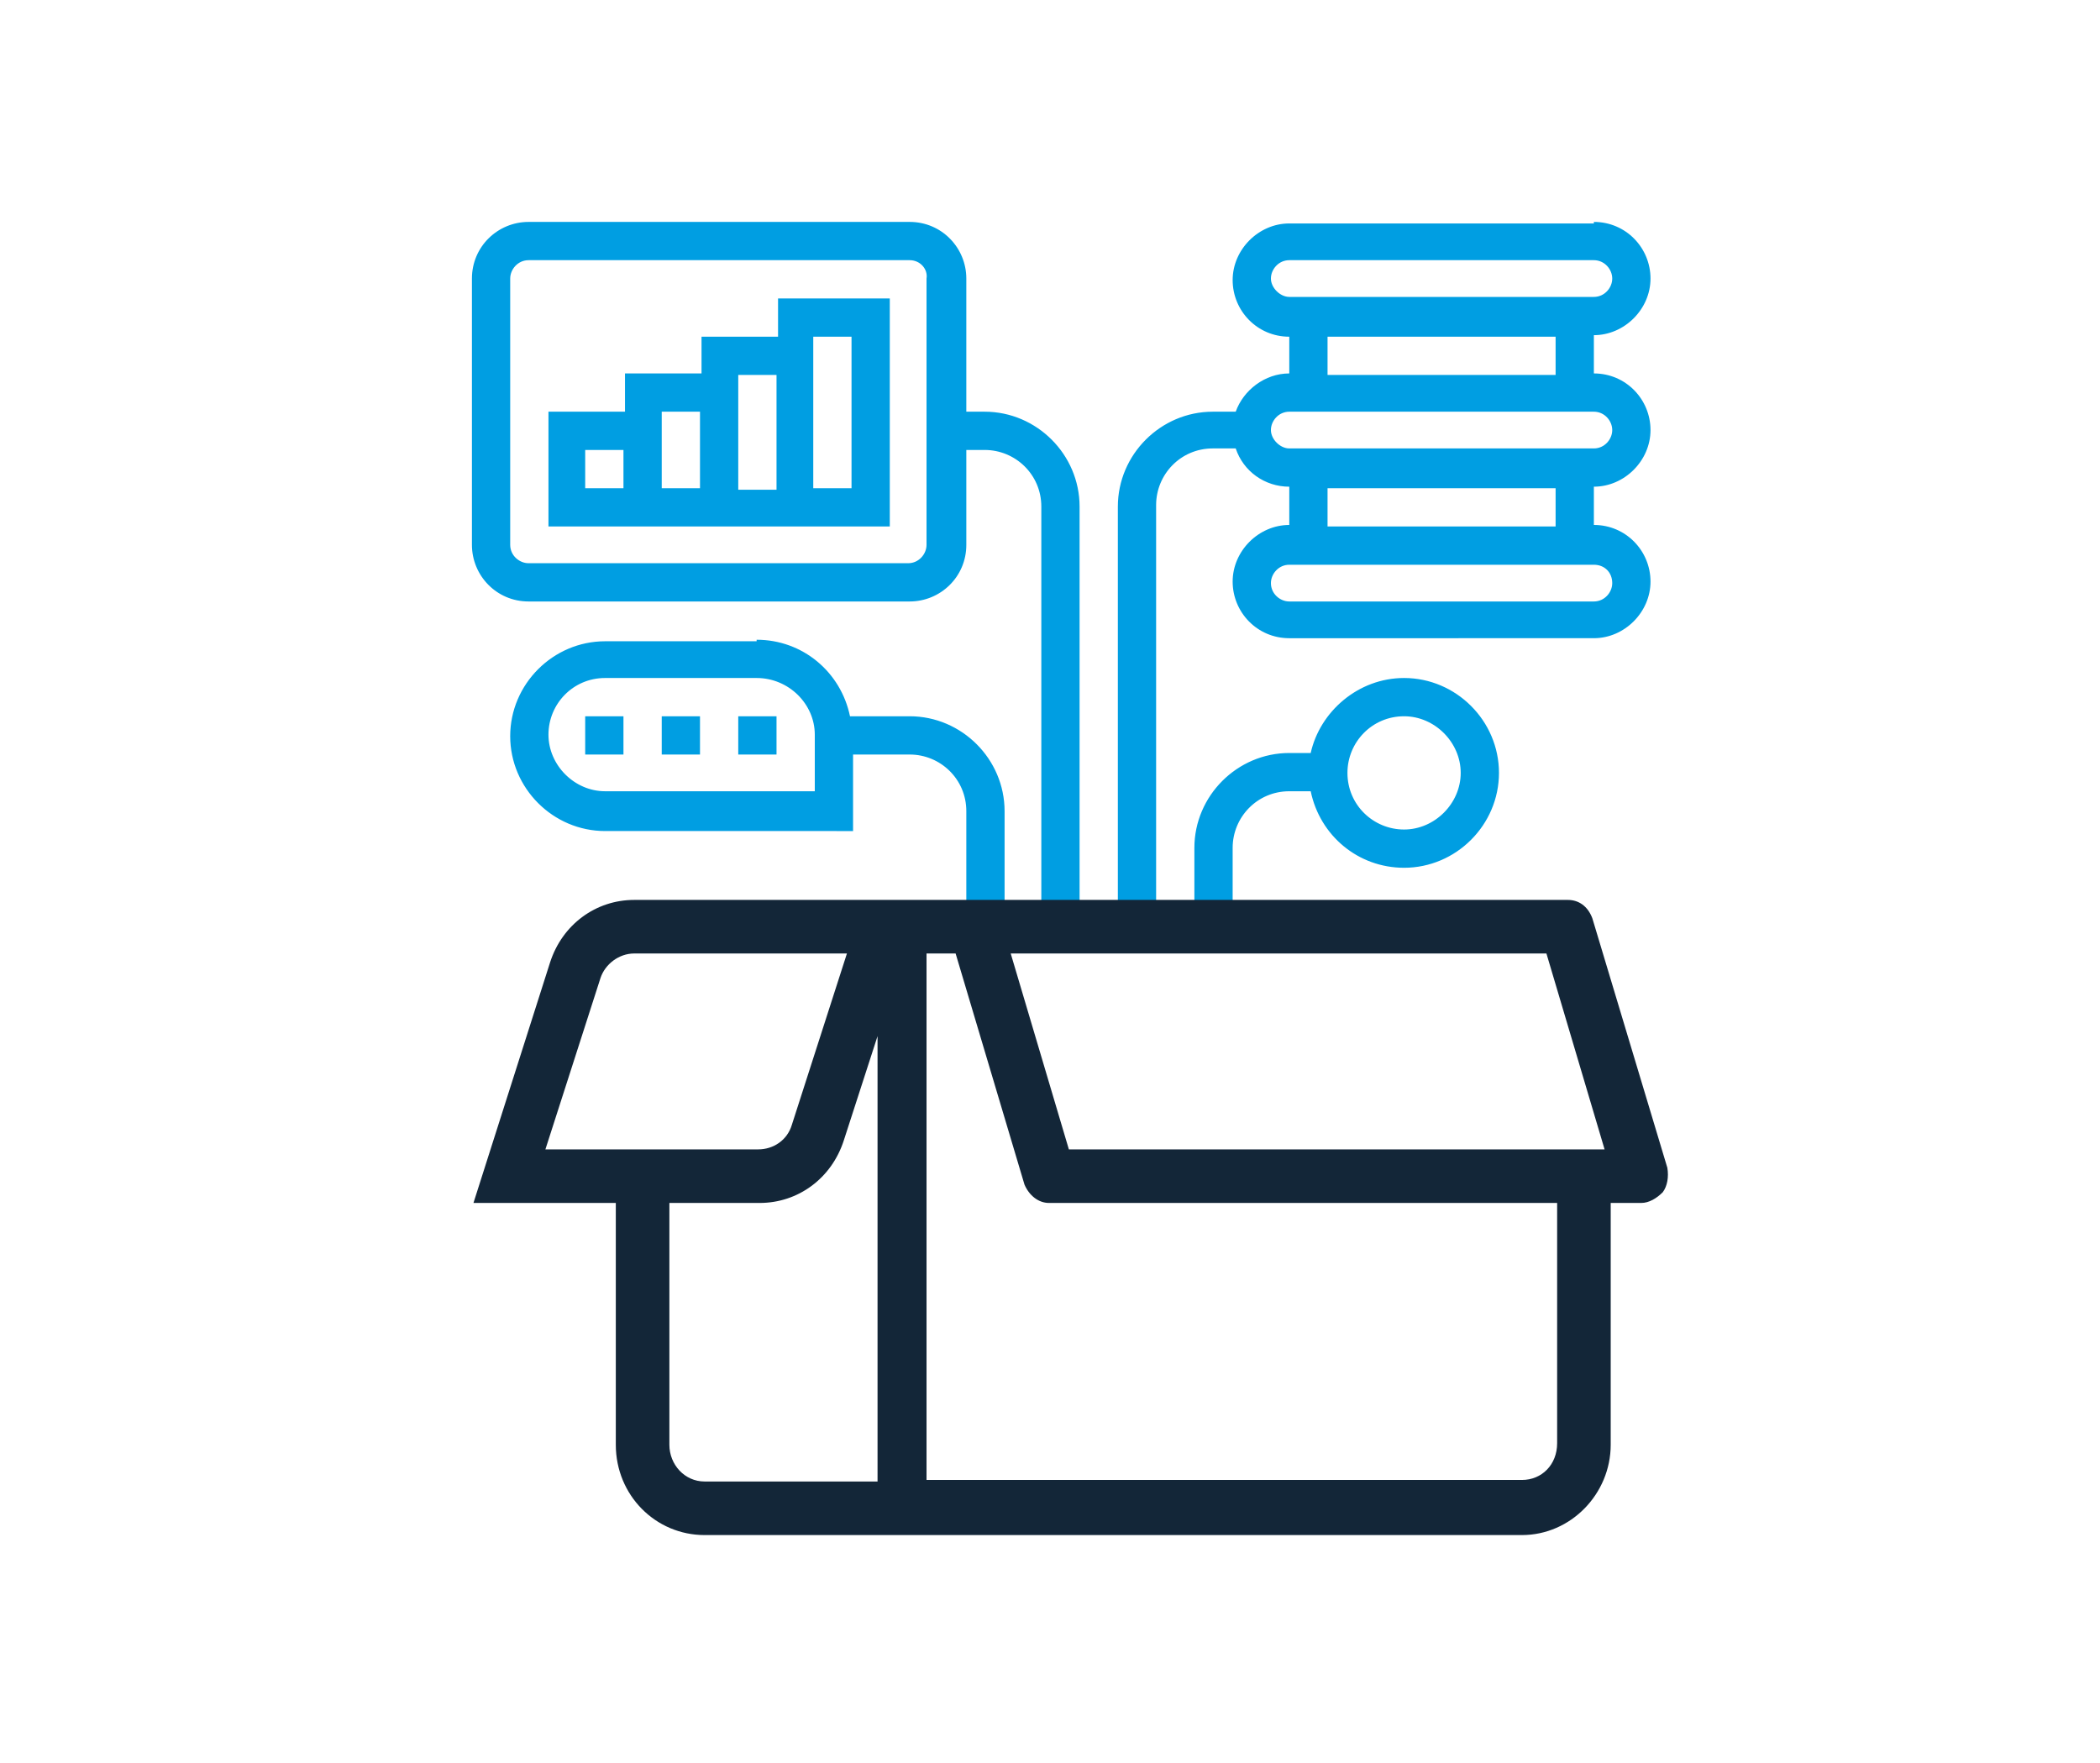
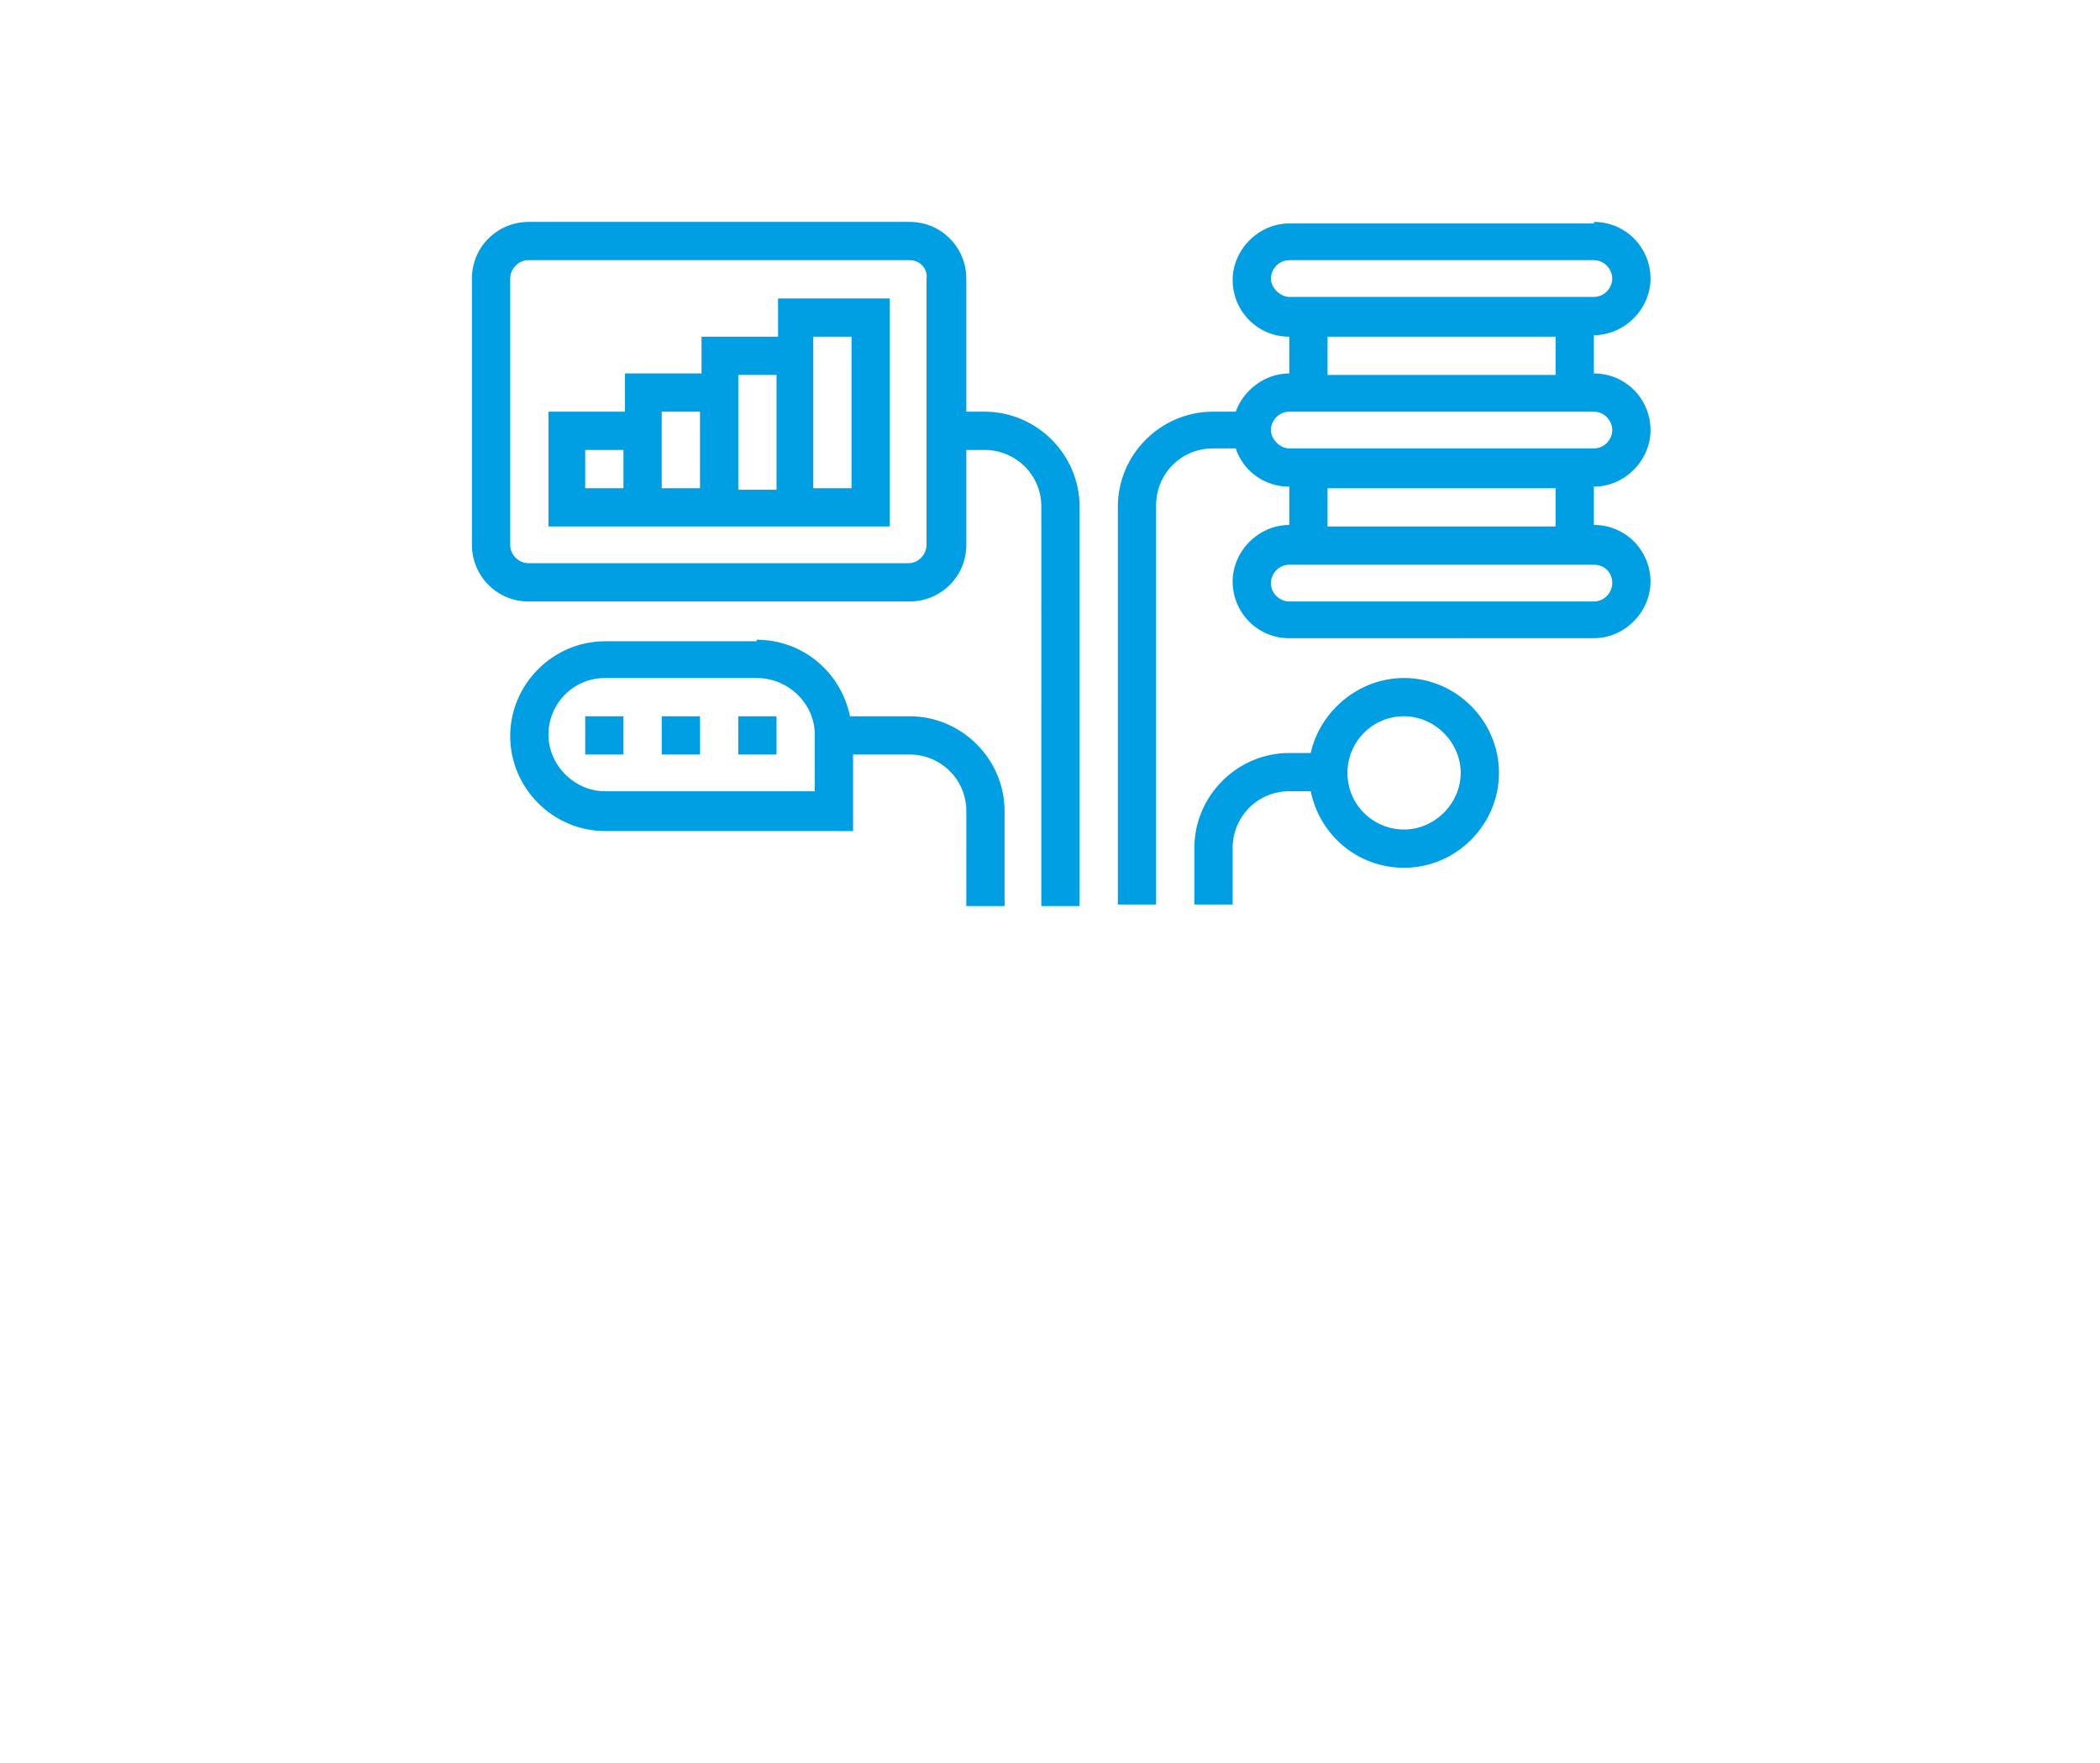
<svg xmlns="http://www.w3.org/2000/svg" version="1.1" id="Layer_1" x="0px" y="0px" viewBox="0 0 137.2 115.2" style="enable-background:new 0 0 137.2 115.2;" xml:space="preserve">
  <style type="text/css">
	.st0{fill-rule:evenodd;clip-rule:evenodd;fill:#009EE2;}
	.st1{fill-rule:evenodd;clip-rule:evenodd;fill:#132638;}
</style>
  <desc>Created with Sketch.</desc>
  <g id="Page-1_1_">
    <g id="New-Mintec-Landing-Page_1_" transform="translate(-707, -1601)">
      <g id="Benefits_1_" transform="translate(0, 1525)">
        <g id="price-_1_" transform="translate(153.5, 75.826)">
          <g id="text_1_">
            <g id="Group-9" transform="translate(553.533, 0.174)">
              <path id="Combined-Shape_2_" class="st0" d="M91.7,44.3c3.4,0,6.2,2.8,6.2,6.2c0,3.4-2.8,6.2-6.2,6.2c-3,0-5.5-2.1-6.1-5l0,0        h-1.4c-2.1,0-3.7,1.7-3.7,3.7l0,0v3.7H78v-3.7c0-3.4,2.8-6.2,6.2-6.2l0,0h1.4C86.2,46.5,88.7,44.3,91.7,44.3z M104.1,14.5        c2.1,0,3.7,1.7,3.7,3.7s-1.7,3.7-3.7,3.7l0,0v2.5c2.1,0,3.7,1.7,3.7,3.7s-1.7,3.7-3.7,3.7l0,0v2.5c2.1,0,3.7,1.7,3.7,3.7        s-1.7,3.7-3.7,3.7l0,0H84.2c-2.1,0-3.7-1.7-3.7-3.7s1.7-3.7,3.7-3.7l0,0v-2.5c-1.6,0-3-1-3.5-2.5l0,0h-1.5        c-2.1,0-3.7,1.7-3.7,3.7l0,0v26.1H73V33.1c0-3.4,2.8-6.2,6.2-6.2l0,0h1.5c0.5-1.4,1.9-2.5,3.5-2.5l0,0V22        c-2.1,0-3.7-1.7-3.7-3.7s1.7-3.7,3.7-3.7l0,0H104.1z M59.4,14.5c2.1,0,3.7,1.7,3.7,3.7l0,0v8.7h1.2c3.4,0,6.2,2.8,6.2,6.2l0,0        v26.1h-2.5V33.1c0-2.1-1.7-3.7-3.7-3.7l0,0h-1.2v6.2c0,2.1-1.7,3.7-3.7,3.7l0,0H34.5c-2.1,0-3.7-1.7-3.7-3.7l0,0V18.2        c0-2.1,1.7-3.7,3.7-3.7l0,0H59.4z M49.4,41.8c3,0,5.5,2.1,6.1,5l0,0h3.9c3.4,0,6.2,2.8,6.2,6.2l0,0v6.2h-2.5V53        c0-2.1-1.7-3.7-3.7-3.7l0,0h-3.7v5H39.5c-3.4,0-6.2-2.8-6.2-6.2s2.8-6.2,6.2-6.2l0,0H49.4z M91.7,46.8c-2.1,0-3.7,1.7-3.7,3.7        c0,2.1,1.7,3.7,3.7,3.7s3.7-1.7,3.7-3.7C95.4,48.5,93.7,46.8,91.7,46.8z M49.4,44.3h-9.9c-2.1,0-3.7,1.7-3.7,3.7        s1.7,3.7,3.7,3.7l0,0h13.7v-3.7C53.2,46,51.5,44.3,49.4,44.3L49.4,44.3z M40.7,46.8v2.5h-2.5v-2.5H40.7z M45.7,46.8v2.5h-2.5        v-2.5H45.7z M50.7,46.8v2.5h-2.5v-2.5H50.7z M104.1,36.9H84.2c-0.7,0-1.2,0.6-1.2,1.2c0,0.7,0.6,1.2,1.2,1.2l0,0h19.9        c0.7,0,1.2-0.6,1.2-1.2C105.3,37.4,104.8,36.9,104.1,36.9L104.1,36.9z M59.4,17H34.5c-0.7,0-1.2,0.6-1.2,1.2l0,0v17.4        c0,0.7,0.6,1.2,1.2,1.2l0,0h24.8c0.7,0,1.2-0.6,1.2-1.2l0,0V18.2C60.6,17.6,60.1,17,59.4,17L59.4,17z M58.1,19.5v14.9H35.8        v-7.5h5v-2.5h5V22h5v-2.5H58.1z M101.6,31.9H86.7v2.5h14.9V31.9z M55.6,22h-2.5v9.9h2.5V22z M50.7,24.5h-2.5v7.5h2.5V24.5z         M40.7,29.4h-2.5v2.5h2.5V29.4z M45.7,26.9h-2.5v5h2.5V26.9z M104.1,26.9H84.2c-0.7,0-1.2,0.6-1.2,1.2s0.6,1.2,1.2,1.2l0,0        h19.9c0.7,0,1.2-0.6,1.2-1.2S104.8,26.9,104.1,26.9L104.1,26.9z M101.6,22H86.7v2.5h14.9V22z M104.1,17H84.2        c-0.7,0-1.2,0.6-1.2,1.2s0.6,1.2,1.2,1.2l0,0h19.9c0.7,0,1.2-0.6,1.2-1.2S104.8,17,104.1,17L104.1,17z" />
-               <path id="Fill-8" class="st1" d="M69.8,75.1L66,62.3h35l3.8,12.8H69.8z M101.7,94.3c0,1.4-1,2.4-2.3,2.4H60.5V62.3h1.9        l4.5,15.1c0.3,0.7,0.9,1.2,1.6,1.2h33.2L101.7,94.3L101.7,94.3z M57.2,96.8H46c-1.3,0-2.3-1.1-2.3-2.4V78.6h5.9        c2.5,0,4.7-1.6,5.5-4.1l2.2-6.8V96.8z M35.6,75.1l3.6-11.2c0.3-0.9,1.2-1.6,2.2-1.6h13.9l-3.6,11.2c-0.3,1-1.2,1.6-2.2,1.6        H35.6z M104,60c-0.3-0.8-0.9-1.2-1.6-1.2h-61c-2.5,0-4.7,1.6-5.5,4.1l-5,15.7h9.3v15.8c0,3.3,2.6,5.9,5.8,5.9h53.4        c3.2,0,5.8-2.7,5.8-5.9V78.6h2c0.5,0,1-0.3,1.4-0.7c0.3-0.4,0.4-1,0.3-1.6L104,60z" />
            </g>
          </g>
        </g>
      </g>
    </g>
  </g>
</svg>